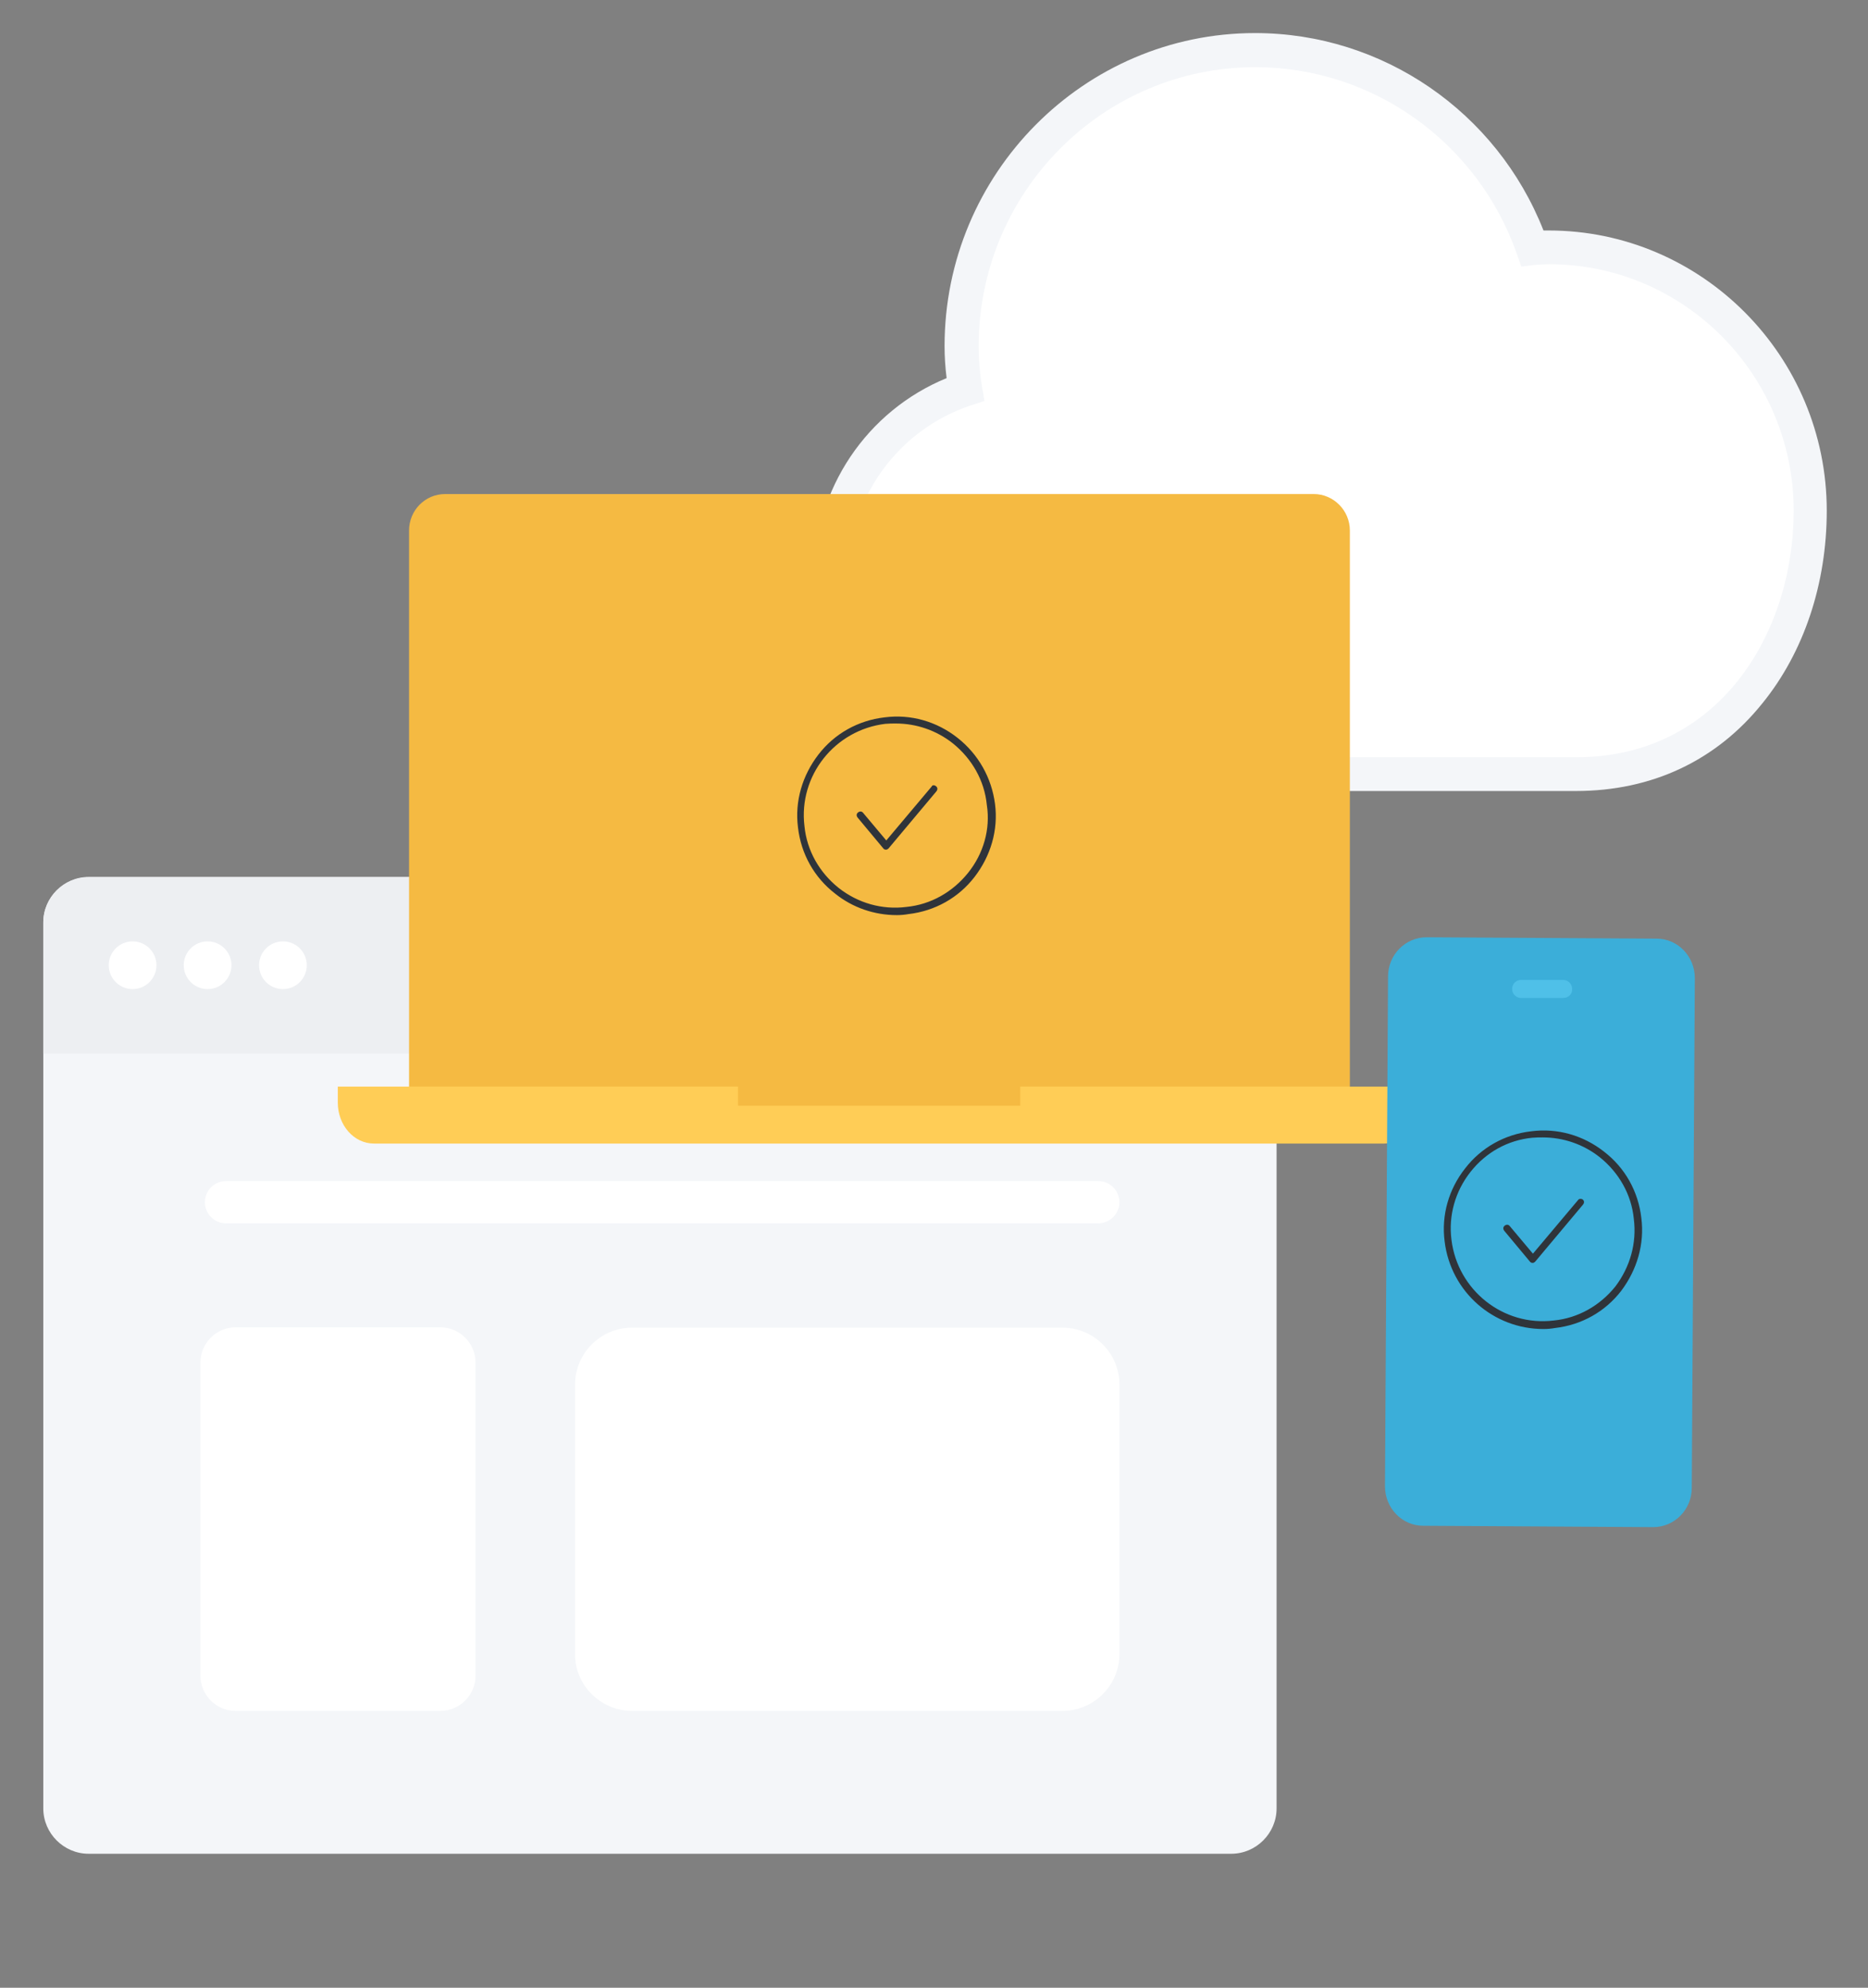
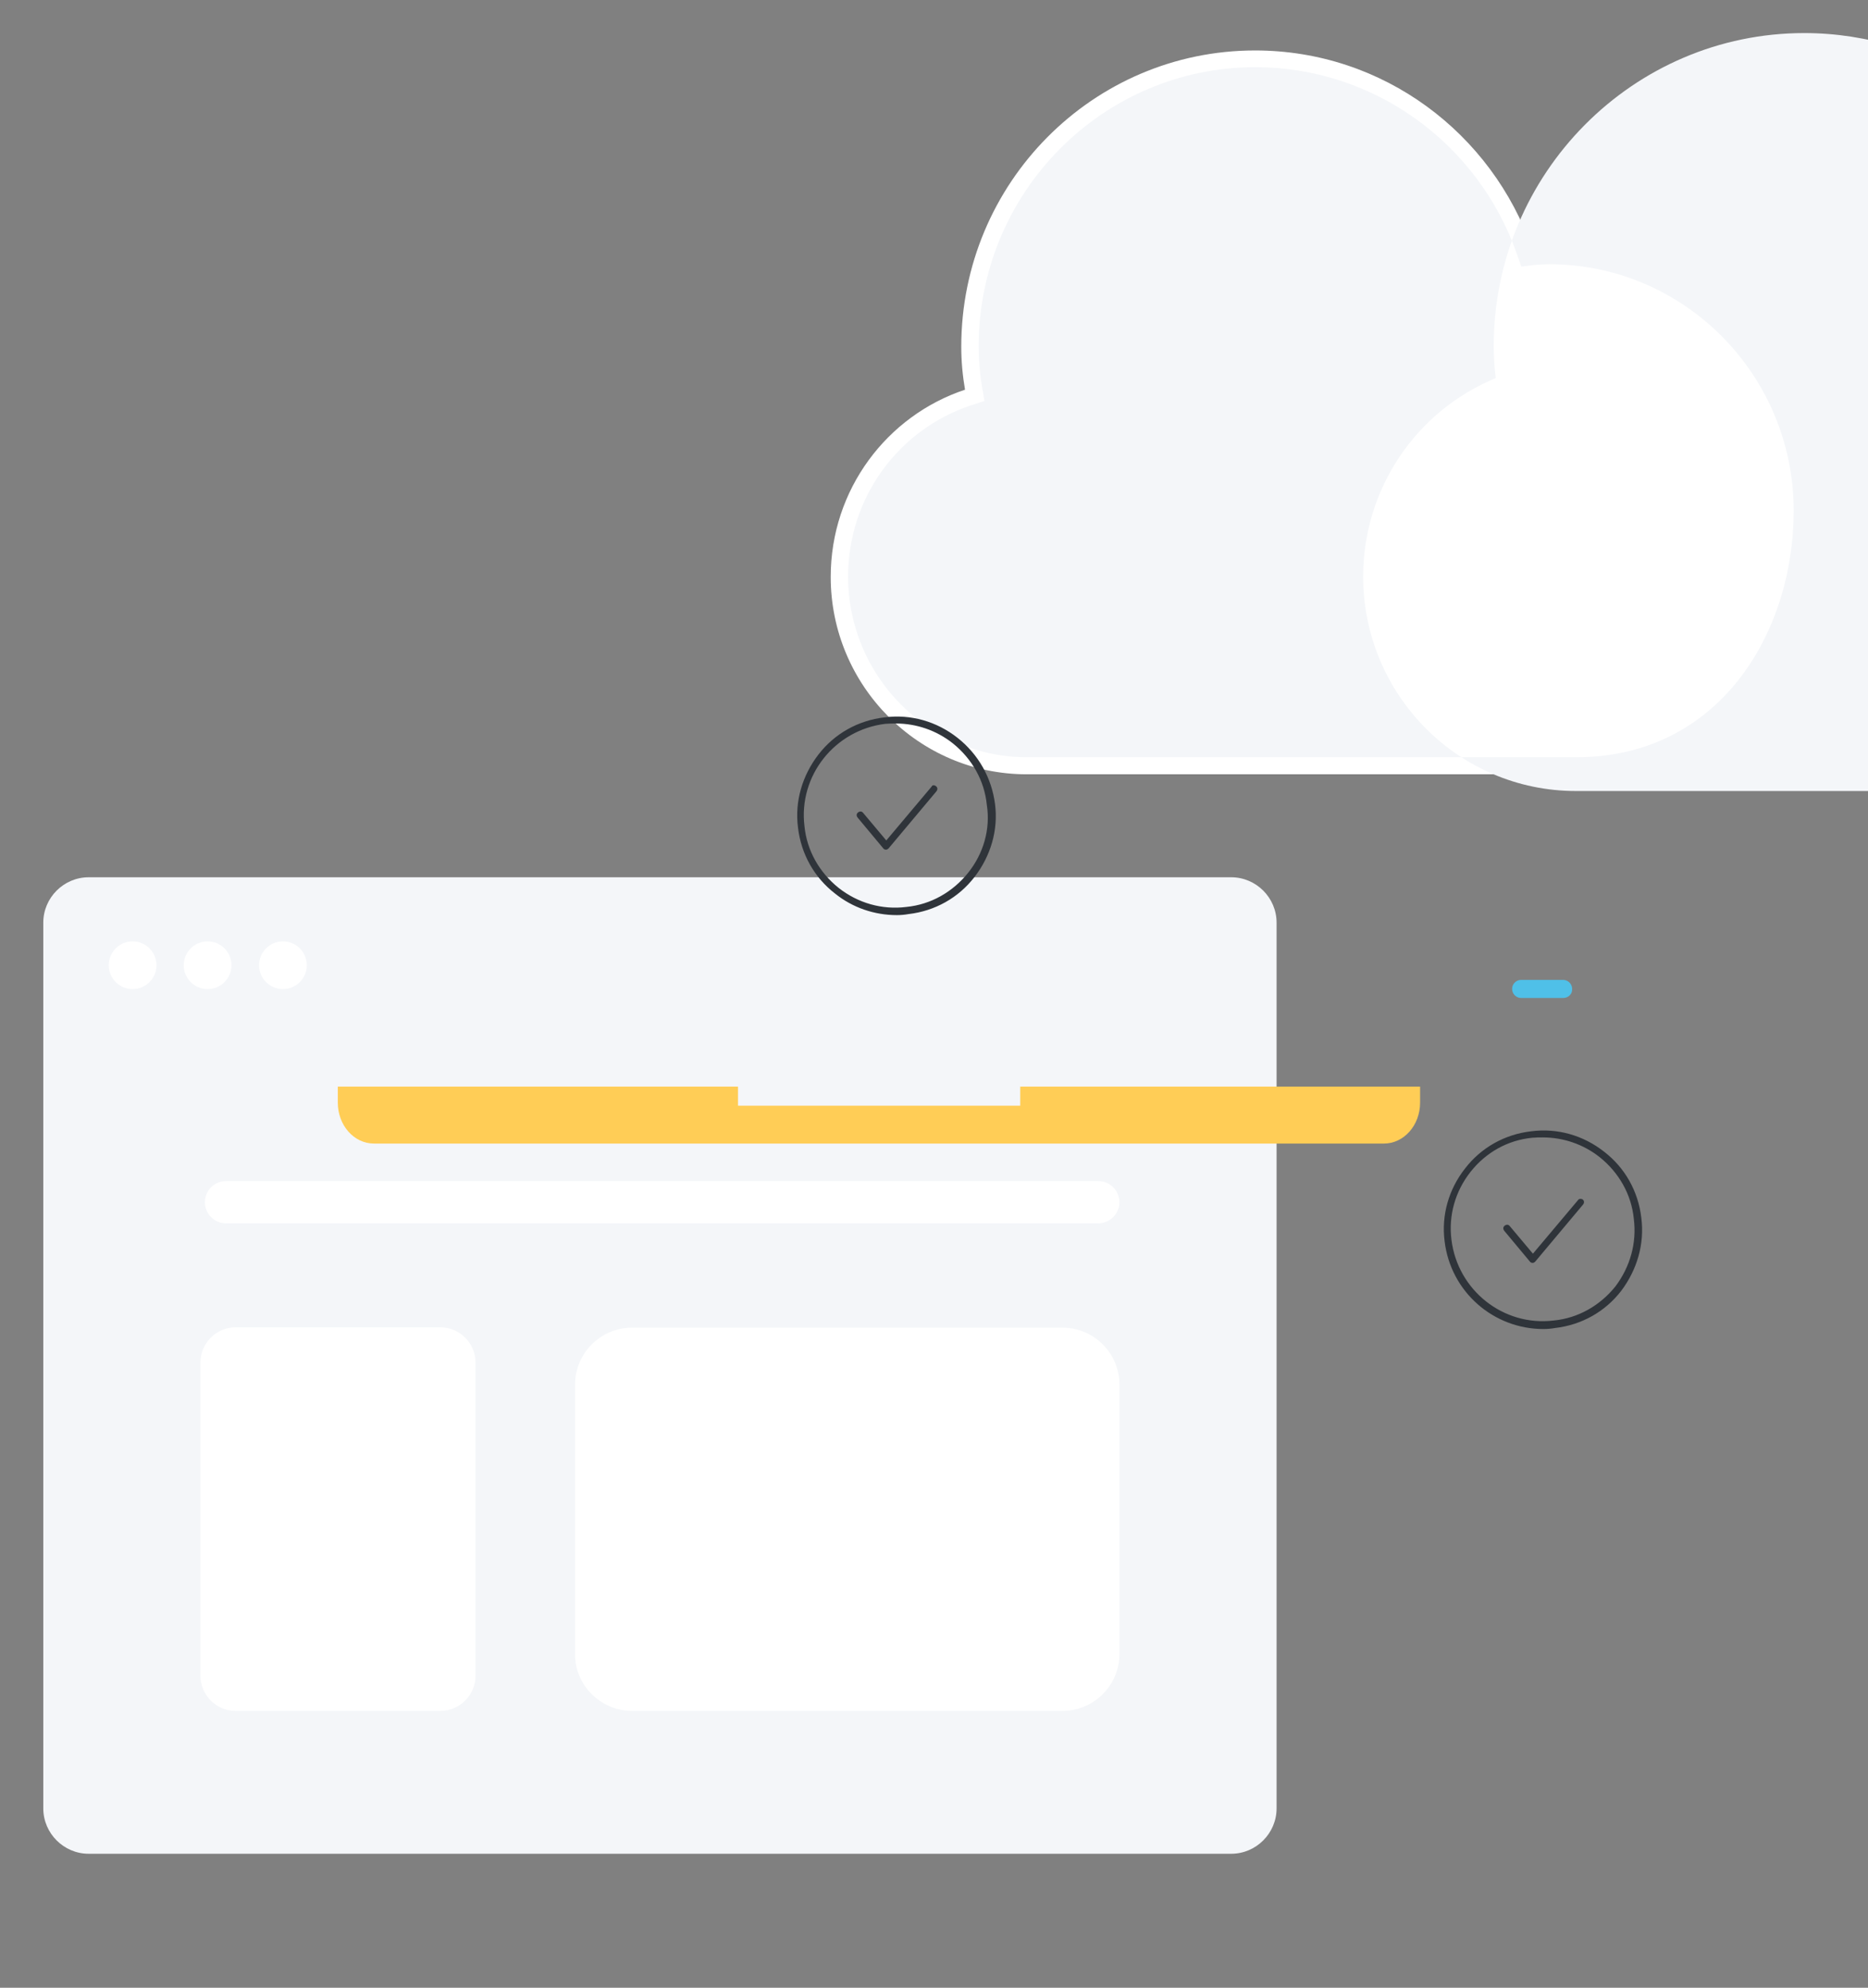
<svg xmlns="http://www.w3.org/2000/svg" aria-hidden="true" role="presentation" xml:space="preserve" x="0px" y="0px" width="548px" height="583px" viewBox="0 0 548 583">
  <rect x="0" y="0" width="548" height="583" fill="#808080" stroke="none" />
  <path fill="#F4F6F9" d="M26 543.7h335.2c7.3 0 13.3-6 13.3-13.3V270.6c0-7.3-6-13.3-13.3-13.3H26c-7.3 0-13.3 6-13.3 13.3v259.8c0 7.3 6 13.3 13.3 13.3z" />
-   <path fill="#EDEFF2" d="M361.2 257.2H26c-7.3 0-13.3 6-13.3 13.3V309h361.9v-38.5c-.1-7.3-6.1-13.3-13.4-13.3z" />
  <circle cx="38.9" cy="283.1" r="7" fill="#FFF" />
  <circle cx="60.9" cy="283.1" r="7" fill="#FFF" />
  <circle cx="83" cy="283.1" r="7" fill="#FFF" />
  <path fill="#FFF" d="M69.1 501.8h60.1c5.6 0 10.3-4.6 10.3-10.3v-91.9c0-5.6-4.6-10.3-10.3-10.3H69.1c-5.6 0-10.3 4.6-10.3 10.3v91.9c0 5.6 4.6 10.3 10.3 10.3zM185.4 501.8h126.3c9.2 0 16.7-7.5 16.7-16.7v-79c0-9.2-7.5-16.7-16.7-16.7H185.4c-9.2 0-16.7 7.5-16.7 16.7v79c-.1 9.1 7.5 16.7 16.7 16.7z" />
  <g>
    <path fill="#FFF" d="M66.3 358.8h255.9c3.4 0 6.2-2.8 6.2-6.2 0-3.4-2.8-6.2-6.2-6.2H66.3c-3.4 0-6.2 2.8-6.2 6.2 0 3.4 2.8 6.2 6.2 6.2z" />
  </g>
  <g>
    <path fill="#FFF" d="M462.3 227.1c44.2 0 68.7-37.8 68.7-77.2 0-42.7-34.3-77.2-76.6-77.2-1.6 0-3.3.1-4.9.3-11.8-33.9-43.7-58.2-81.3-58.2-47.6 0-86.2 38.9-86.2 86.9 0 4.3.4 8.5 1.1 12.6-22.9 7.6-39.4 29.3-39.4 54.9 0 31.9 25.8 57.9 57.5 57.9h161.1" />
-     <path fill="#F4F6F9" d="M462.3 232H301.2c-34.4 0-62.4-28.2-62.4-62.9 0-25.7 15.5-48.6 38.9-58.2-.4-3.2-.6-6.3-.6-9.4 0-50.6 40.9-91.8 91.1-91.8 37.4 0 70.9 23.1 84.6 57.9h1.5c45 0 81.6 36.9 81.6 82.2 0 21.4-6.7 41.5-18.9 56.5-13.5 16.8-32.4 25.7-54.7 25.7zm-94-212.3c-44.8 0-81.2 36.7-81.2 81.9 0 3.8.3 7.7 1 11.9l.7 4.1-4 1.3c-21.5 7.2-36 27.3-36 50.2 0 29.2 23.6 53 52.5 53h161.1c41.9 0 63.8-36.4 63.8-72.3 0-39.9-32.2-72.3-71.7-72.3-1.5 0-2.9.1-4.3.2l-3.9.5-1.3-3.7c-11.5-32.8-42.3-54.8-76.7-54.8z" />
+     <path fill="#F4F6F9" d="M462.3 232c-34.4 0-62.4-28.2-62.4-62.9 0-25.7 15.5-48.6 38.9-58.2-.4-3.2-.6-6.3-.6-9.4 0-50.6 40.9-91.8 91.1-91.8 37.4 0 70.9 23.1 84.6 57.9h1.5c45 0 81.6 36.9 81.6 82.2 0 21.4-6.7 41.5-18.9 56.5-13.5 16.8-32.4 25.7-54.7 25.7zm-94-212.3c-44.8 0-81.2 36.7-81.2 81.9 0 3.8.3 7.7 1 11.9l.7 4.1-4 1.3c-21.5 7.2-36 27.3-36 50.2 0 29.2 23.6 53 52.5 53h161.1c41.9 0 63.8-36.4 63.8-72.3 0-39.9-32.2-72.3-71.7-72.3-1.5 0-2.9.1-4.3.2l-3.9.5-1.3-3.7c-11.5-32.8-42.3-54.8-76.7-54.8z" />
  </g>
-   <path fill="#F5BA42" d="M416.6 320.8v-2H396V155.6c0-5.9-4.8-10.7-10.6-10.7H130.6c-5.9 0-10.6 4.8-10.6 10.7v163.2H99.3v4c0 5.7 4.7 10.4 10.6 10.4h296.4c5.8 0 10.6-4.6 10.6-10.4l-.3-2z" />
  <path fill="#FFCD56" d="M416.6 318.7H299.3v5.6h-82.8v-5.6H99.1v4.7c0 6.6 4.7 12 10.6 12H406c5.8 0 10.6-5.3 10.6-12v-4.7z" />
-   <path fill="#3BAED9" d="M496.3 436.4c0 6.4-5.1 11.5-11.3 11.5l-67.5-.4c-6.2 0-11.2-5.2-11.2-11.6l.9-149.5c0-6.4 5.1-11.5 11.3-11.5l67.5.4c6.2 0 11.2 5.2 11.2 11.6l-.9 149.5z" />
  <path fill="#4FC0E8" d="M458.6 292.7h-12.4c-1.4 0-2.6-1.2-2.6-2.6v-.1c0-1.4 1.2-2.6 2.6-2.6h12.4c1.4 0 2.6 1.2 2.6 2.6v.1c.1 1.3-1 2.6-2.6 2.6z" />
  <path fill="#2F343A" d="M280.9 216.4c-6.1-4.8-13.7-7-21.4-6-7.8.9-14.7 4.8-19.4 10.9s-7 13.7-6 21.4c.9 7.8 4.8 14.7 10.9 19.4 5.1 4.1 11.5 6.3 18.1 6.3 1.1 0 2.3-.1 3.4-.3 7.8-.9 14.7-4.8 19.4-10.9s7-13.7 6-21.4c-1-7.7-4.9-14.6-11-19.4zM284 256c-4.5 5.6-10.9 9.3-18.1 10-7.1.9-14.2-1.1-19.9-5.6-5.6-4.5-9.3-10.9-10-18.1-1.8-14.8 8.9-28.2 23.7-30 1.1-.1 2.1-.1 3.1-.1 6 0 11.9 2 16.7 5.8 5.6 4.5 9.3 10.9 10 18.1 1.1 7.1-1 14.3-5.5 19.9zm-9.4-25.4c.5.4.5 1 .1 1.5l-14 16.7c-.3.3-.5.4-.8.4-.3 0-.6-.1-.8-.4l-7.5-9c-.4-.5-.4-1.1.1-1.5.5-.4 1.1-.4 1.5.1l6.8 8.1 13.3-15.8c.2-.5.8-.5 1.3-.1zm206.9 126.6c-.9-7.8-4.8-14.7-10.9-19.4-6.1-4.8-13.7-7-21.4-6-7.8.9-14.7 4.8-19.4 10.9-4.8 6.1-7 13.7-6 21.4 1.8 14.8 14.3 25.7 29 25.7 1.1 0 2.3-.1 3.4-.3 7.8-.9 14.7-4.8 19.4-10.9 4.6-6.1 6.9-13.7 5.9-21.4zm-7.6 20.1c-4.5 5.6-10.9 9.3-18.1 10-14.8 1.8-28.2-8.9-30-23.7-.9-7.1 1.1-14.2 5.6-19.9s10.9-9.3 18.1-10c1.1-.1 2.1-.1 3.1-.1 6 0 11.9 2 16.7 5.8 5.6 4.5 9.3 10.9 10 18.1.9 7.1-1.1 14.1-5.4 19.8zm-9.6-25.5c.5.4.5 1 .1 1.5l-14 16.7c-.3.3-.5.4-.8.4-.3 0-.6-.1-.8-.4l-7.5-9c-.4-.5-.4-1.1.1-1.5.5-.4 1.1-.4 1.5.1l6.8 8.1 13.3-15.8c.2-.3.8-.4 1.3-.1z" />
</svg>